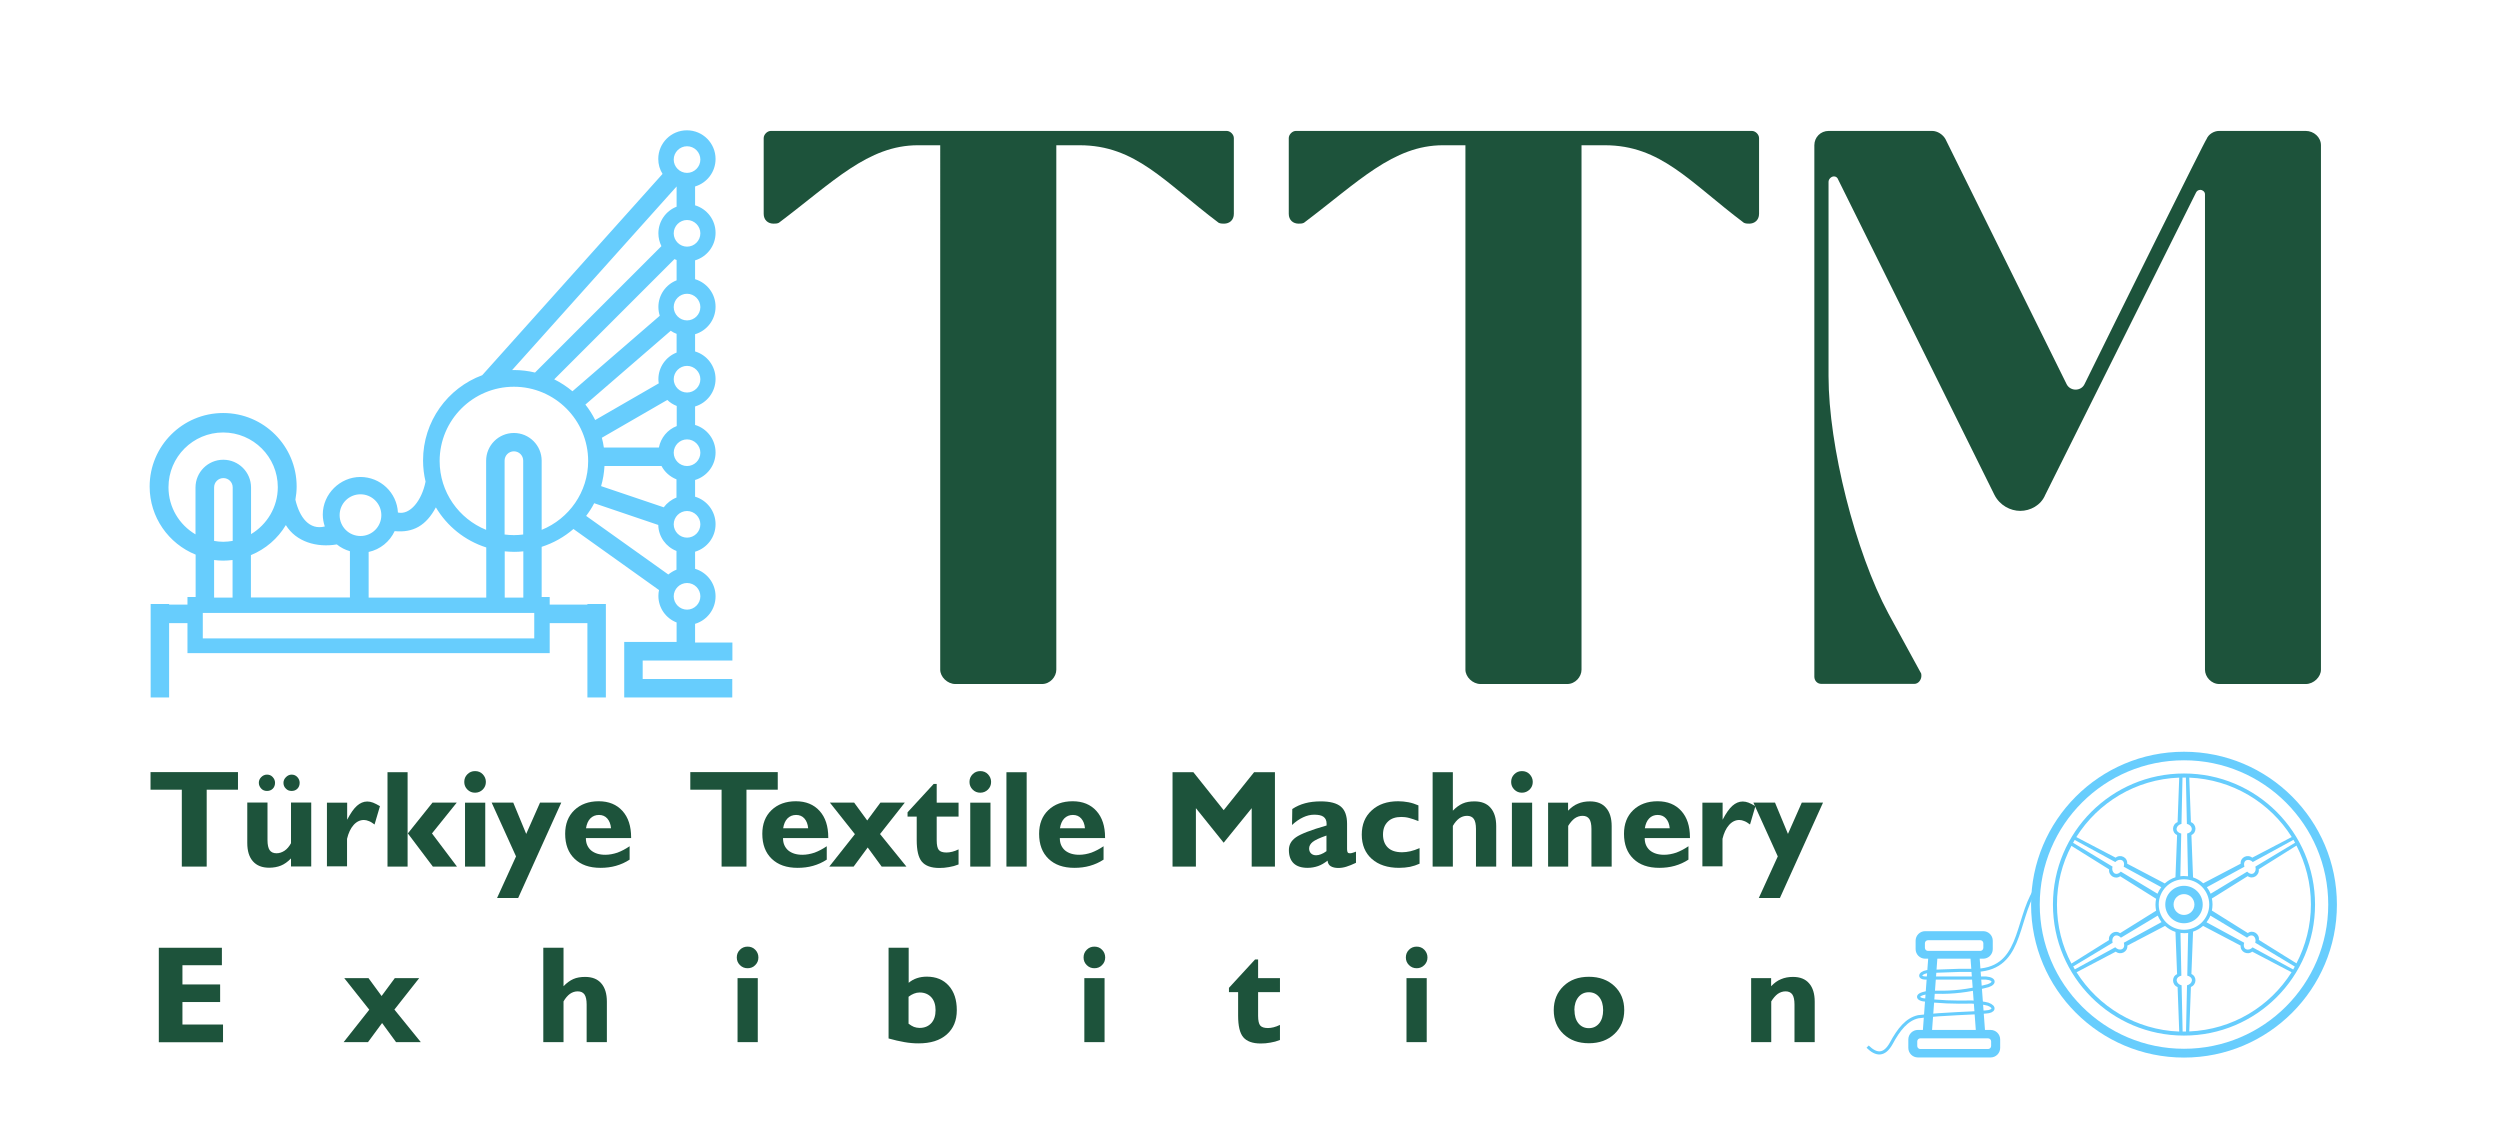
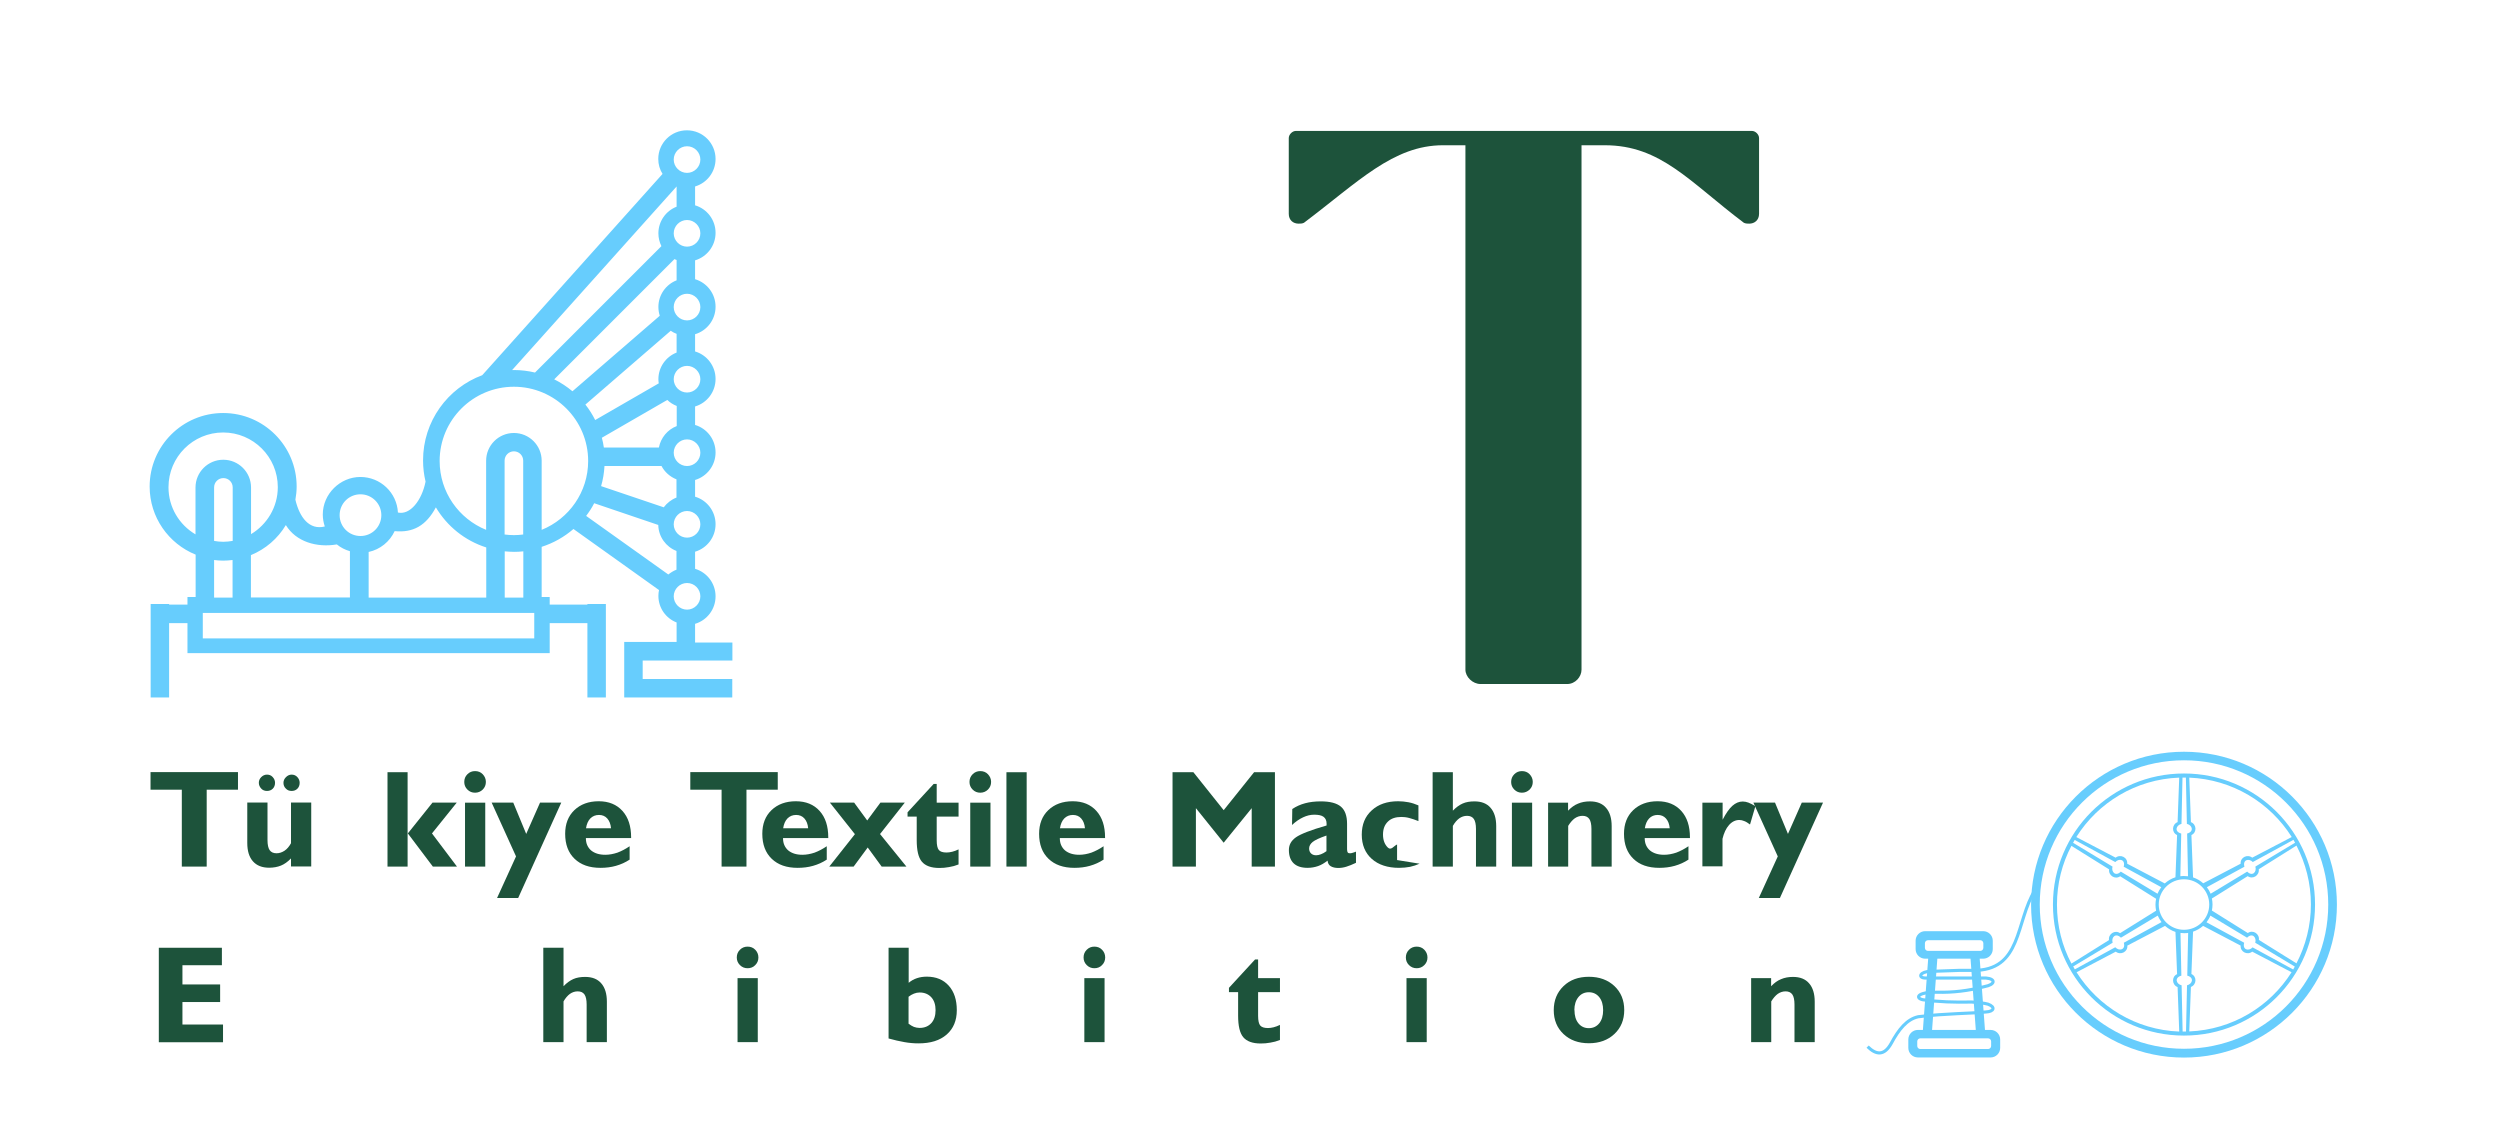
<svg xmlns="http://www.w3.org/2000/svg" id="Layer_1" data-name="Layer 1" viewBox="0 0 198.97 90">
  <defs>
    <style>
      .cls-1 {
        fill: #67cdfd;
      }

      .cls-2 {
        fill: #67cdfd;
      }

      .cls-3 {
        fill: #1d533b;
      }

      .cls-4 {
        fill: none;
        stroke: #67cdfd;
        stroke-miterlimit: 10;
        stroke-width: .25px;
      }
    </style>
  </defs>
  <path class="cls-2" d="M58.29,52.61v-1.47h-2.97v-1.49c.94-.28,1.63-1.15,1.63-2.19s-.69-1.91-1.63-2.19v-1.36c.94-.28,1.63-1.15,1.63-2.19s-.69-1.91-1.63-2.19v-1.33c.94-.28,1.63-1.15,1.63-2.19s-.69-1.91-1.63-2.19v-1.47c.94-.28,1.63-1.15,1.63-2.19s-.69-1.91-1.63-2.19v-1.37c.94-.28,1.63-1.15,1.63-2.19s-.69-1.91-1.63-2.19v-1.5c.94-.28,1.63-1.15,1.63-2.19s-.69-1.91-1.63-2.19v-1.5c.94-.28,1.63-1.15,1.63-2.19,0-1.26-1.02-2.28-2.28-2.28s-2.28,1.02-2.28,2.28c0,.44.12.84.34,1.19l-14.35,16.02c-2.75,1.02-4.71,3.67-4.71,6.78,0,.58.07,1.15.2,1.69-.3,1.5-1.23,2.68-2.2,2.46-.08-1.58-1.39-2.83-2.99-2.83s-2.99,1.34-2.99,2.99c0,.33.06.65.16.95-1.23.31-2.01-.72-2.34-2.13.06-.34.1-.69.1-1.05,0-3.23-2.62-5.85-5.85-5.85s-5.85,2.62-5.85,5.85c0,2.45,1.51,4.55,3.66,5.42v3.37h-.65v.61h-1.46v-.05h-1.47v7.44h1.47v-5.92h1.46v2.39h28.83v-2.39h3v5.92h1.47v-7.44h-1.47v.05h-3v-.61h-.64v-3.99c.94-.3,1.8-.79,2.53-1.42l6.81,4.86c-.03.15-.05.3-.05.46,0,.97.6,1.79,1.45,2.12v1.55h-4.17v4.42h8.6v-1.47h-7.13v-1.47h7.14ZM53.2,45.73l-6.55-4.67c.24-.32.46-.65.64-1.01l5.1,1.73c.02.94.62,1.75,1.45,2.07v1.49c-.24.09-.46.23-.66.39ZM53.68,20.62c.05.03.11.05.17.07v1.62c-.85.33-1.45,1.16-1.45,2.12,0,.24.04.48.11.7l-6.95,6.01c-.44-.37-.93-.69-1.45-.95l9.58-9.58ZM53.39,26.33c.14.1.3.18.46.24v1.49c-.85.33-1.45,1.16-1.45,2.12,0,.11.01.22.03.33l-5.06,2.92c-.22-.44-.48-.85-.78-1.23l6.81-5.89ZM52.44,35.62h-4.38c-.04-.27-.09-.53-.16-.78l5.21-3.01c.21.21.47.37.75.48v1.6c-.73.28-1.27.93-1.42,1.71ZM52.84,40.38l-5-1.69c.15-.51.24-1.05.27-1.6h4.54c.25.48.68.86,1.19,1.06v1.45c-.41.16-.75.43-1.01.77ZM55.74,41.73c0,.59-.48,1.06-1.06,1.06s-1.06-.48-1.06-1.06.48-1.06,1.06-1.06,1.06.48,1.06,1.06ZM55.74,36.03c0,.59-.48,1.06-1.06,1.06s-1.06-.48-1.06-1.06.48-1.06,1.06-1.06,1.06.48,1.06,1.06ZM55.74,30.18c0,.59-.48,1.06-1.06,1.06s-1.06-.48-1.06-1.06.48-1.06,1.06-1.06,1.06.48,1.06,1.06ZM55.74,24.44c0,.59-.48,1.06-1.06,1.06s-1.06-.48-1.06-1.06.48-1.06,1.06-1.06,1.06.48,1.06,1.06ZM55.74,18.57c0,.59-.48,1.06-1.06,1.06s-1.06-.48-1.06-1.06.48-1.06,1.06-1.06,1.06.48,1.06,1.06ZM54.68,11.64c.59,0,1.06.48,1.06,1.06s-.48,1.06-1.06,1.06-1.06-.48-1.06-1.06.48-1.06,1.06-1.06ZM53.85,14.85v1.6c-.85.33-1.45,1.16-1.45,2.12,0,.37.09.71.24,1.02l-10.06,10.06c-.54-.13-1.1-.2-1.68-.2-.05,0-.09,0-.14,0l13.09-14.61ZM31.4,42.27c1.49.15,2.52-.45,3.29-1.89.89,1.5,2.31,2.65,4.01,3.19v3.99h-9.36v-3.63c.92-.2,1.68-.82,2.07-1.66ZM28.69,39.34c.91,0,1.66.74,1.66,1.66s-.74,1.66-1.66,1.66-1.66-.74-1.66-1.66.74-1.66,1.66-1.66ZM26.81,43.33c.3.25.66.43,1.04.54v3.68h-7.88v-3.37c1.17-.48,2.14-1.32,2.78-2.39.81,1.33,2.46,1.81,4.05,1.54ZM13.41,38.77c0-2.4,1.95-4.35,4.35-4.35s4.35,1.95,4.35,4.35c0,1.59-.86,2.98-2.13,3.74v-3.71c0-1.22-.99-2.21-2.21-2.21s-2.21.99-2.21,2.21v3.73c-1.29-.76-2.15-2.15-2.15-3.75ZM18.51,43.05c-.24.04-.49.07-.75.07s-.49-.03-.72-.07v-4.26c0-.41.33-.74.74-.74s.74.33.74.74v4.26ZM17.04,44.57c.24.03.48.05.72.05s.5-.02.75-.05v2.99h-1.47v-2.98ZM42.52,50.81h-26.38v-2.03h26.38v2.03ZM41.64,47.56h-1.47v-3.68c.24.02.49.04.74.04s.49-.01.74-.04v3.68ZM41.64,42.54c-.24.03-.49.05-.74.05s-.49-.02-.74-.05v-5.88c0-.41.33-.74.74-.74s.74.33.74.74v5.88ZM40.9,34.46c-1.22,0-2.21.99-2.21,2.21v5.5c-2.17-.88-3.7-3-3.7-5.48,0-3.26,2.65-5.91,5.91-5.91s5.91,2.65,5.91,5.91c0,2.48-1.53,4.6-3.7,5.48v-5.5c0-1.22-.99-2.21-2.21-2.21ZM54.68,46.4c.59,0,1.06.48,1.06,1.06s-.48,1.06-1.06,1.06-1.06-.48-1.06-1.06.48-1.06,1.06-1.06Z" />
  <g>
-     <path class="cls-3" d="M97.63,10.42c.28,0,.57.28.57.57v6.03c0,.5-.35.78-.78.78-.14,0-.28,0-.43-.07-4.33-3.26-6.6-6.17-11.07-6.17h-1.85v41.74c0,.57-.5,1.14-1.14,1.14h-6.89c-.64,0-1.21-.57-1.21-1.14V11.56h-1.77c-3.98,0-6.74,2.91-11.07,6.17-.14.07-.28.07-.43.07-.43,0-.78-.28-.78-.78v-6.03c0-.28.28-.57.57-.57h36.27Z" />
    <path class="cls-3" d="M139.43,10.42c.28,0,.57.28.57.57v6.03c0,.5-.36.78-.78.78-.14,0-.28,0-.43-.07-4.33-3.26-6.6-6.17-11.07-6.17h-1.85v41.74c0,.57-.5,1.14-1.14,1.14h-6.89c-.64,0-1.21-.57-1.21-1.14V11.56h-1.78c-3.97,0-6.74,2.91-11.07,6.17-.14.07-.28.07-.43.07-.43,0-.78-.28-.78-.78v-6.03c0-.28.28-.57.57-.57h36.27Z" />
-     <path class="cls-3" d="M183.51,10.42c.64,0,1.21.5,1.21,1.14v41.74c0,.57-.57,1.14-1.21,1.14h-6.88c-.64,0-1.14-.57-1.14-1.14V15.46c0-.21-.21-.35-.36-.35s-.28.07-.35.21l-12,24.06c-.35.85-1.21,1.28-1.99,1.28s-1.63-.43-2.06-1.28l-12.42-25.06c-.07-.21-.21-.28-.35-.28-.21,0-.43.21-.43.43v15.47c0,5.54,2.13,13.98,4.76,18.88l2.56,4.69c.07.07.07.21.07.28,0,.28-.21.64-.57.64h-7.38c-.36,0-.57-.28-.57-.57V11.56c0-.64.5-1.14,1.14-1.14h8.23c.43,0,.85.28,1.06.64l9.65,19.52c.14.28.43.43.71.43s.57-.14.71-.43c2.34-4.76,9.65-19.52,9.72-19.52.14-.36.57-.64.99-.64h6.88Z" />
  </g>
  <g>
    <g>
      <path class="cls-1" d="M173.82,59.83c-6.72,0-12.17,5.45-12.17,12.17s5.45,12.17,12.17,12.17,12.17-5.45,12.17-12.17-5.45-12.17-12.17-12.17ZM173.82,83.47c-6.34,0-11.48-5.14-11.48-11.48s5.14-11.48,11.48-11.48,11.48,5.14,11.48,11.48-5.14,11.48-11.48,11.48Z" />
      <path class="cls-2" d="M173.82,61.56c-5.76,0-10.43,4.67-10.43,10.43s4.67,10.43,10.43,10.43,10.43-4.67,10.43-10.43-4.67-10.43-10.43-10.43ZM175.62,73.39c.12-.16.23-.33.3-.52l2.92,1.76c.41-.42.78-.03.65.4l3.15,1.9c-.04.08-.09.15-.13.23l-3.23-1.76c-.31.33-.83.2-.67-.37l-3-1.63ZM173.82,74c-1.11,0-2.01-.9-2.01-2.01s.9-2.01,2.01-2.01,2.01.9,2.01,2.01-.9,2.01-2.01,2.01ZM168.35,75.39l-3.22,1.76c-.04-.07-.09-.15-.13-.23l3.14-1.89c-.13-.43.24-.82.66-.4l2.93-1.76c.08.19.18.36.3.52l-3,1.64c.16.57-.37.69-.67.37ZM164.99,67.08c.04-.08.09-.15.13-.23l3.23,1.76c.31-.33.83-.2.67.37l2.99,1.63c-.12.16-.22.33-.3.52l-2.92-1.76c-.41.42-.78.03-.66-.4l-3.15-1.9ZM179.29,68.61l3.24-1.77c.04.07.09.15.13.23l-3.16,1.9c.13.43-.24.82-.65.4l-2.91,1.76c-.08-.19-.18-.36-.3-.52l2.99-1.63c-.16-.57.37-.69.67-.37ZM179.78,74.81c.07-.49-.48-.84-.88-.55l-2.86-1.79c.03-.16.05-.32.05-.49s-.02-.32-.05-.47l2.85-1.78c.4.29.95-.06.88-.55l3-1.88c.73,1.4,1.15,2.99,1.15,4.68s-.42,3.29-1.15,4.69l-3-1.87ZM182.39,66.62l-3.14,1.64c-.39-.31-.97-.01-.92.48l-2.98,1.56c-.23-.21-.51-.37-.81-.47l-.13-3.37c.45-.2.42-.85-.04-1.03l-.13-3.54c3.43.14,6.43,1.99,8.15,4.72ZM173.97,61.89l.08,3.68c.44.1.59.62.02.77l.07,3.4c-.1-.01-.21-.02-.32-.02-.1,0-.19,0-.29.02l.07-3.4c-.57-.15-.42-.66.02-.77l.08-3.68s.08,0,.12,0c.05,0,.1,0,.15,0ZM173.44,61.89l-.13,3.54c-.46.18-.49.83-.04,1.03l-.13,3.36c-.32.1-.6.27-.85.49l-2.99-1.57c.05-.49-.53-.79-.92-.48l-3.13-1.64c1.72-2.74,4.73-4.6,8.18-4.73ZM164.86,67.32l3,1.87c-.07.49.48.84.88.55l2.86,1.79c-.03.15-.05.31-.05.47s.02.33.05.48l-2.87,1.79c-.4-.29-.95.06-.88.55l-2.99,1.87c-.74-1.4-1.15-3-1.15-4.69s.41-3.28,1.15-4.68ZM165.27,77.38l3.12-1.64c.39.31.97.01.92-.48l3-1.57c.24.21.52.38.83.48l.13,3.36c-.45.2-.42.85.04,1.03l.13,3.54c-3.44-.13-6.44-1.98-8.17-4.72ZM173.71,82.1l-.08-3.68c-.44-.1-.59-.62-.02-.77l-.07-3.4c.09.01.19.02.29.02.11,0,.21,0,.32-.02l-.07,3.4c.57.15.42.66-.02.77l-.08,3.68s-.1,0-.15,0c-.04,0-.08,0-.12,0ZM174.24,82.09l.13-3.54c.46-.18.49-.83.04-1.03l.13-3.37c.3-.1.57-.26.8-.46l2.99,1.57c-.05.49.53.79.92.48l3.13,1.64c-1.72,2.73-4.71,4.57-8.14,4.71Z" />
-       <path class="cls-2" d="M173.82,70.5c-.83,0-1.49.67-1.49,1.49s.67,1.49,1.49,1.49,1.49-.67,1.49-1.49-.67-1.49-1.49-1.49ZM173.82,72.82c-.46,0-.83-.37-.83-.83s.37-.83.83-.83.83.37.83.83-.37.83-.83.83Z" />
    </g>
    <path class="cls-2" d="M158.42,81.97h-.44l-.42-5.67h.28c.42,0,.76-.34.76-.76v-.67c0-.42-.34-.76-.76-.76h-4.62c-.42,0-.76.34-.76.76v.67c0,.42.34.76.76.76h.24l-.42,5.67h-.4c-.42,0-.76.34-.76.76v.67c0,.42.34.76.76.76h5.79c.42,0,.76-.34.76-.76v-.67c0-.42-.34-.76-.76-.76ZM153.2,75.44v-.37c0-.13.11-.24.24-.24h4.17c.13,0,.24.11.24.24v.37c0,.13-.11.24-.24.24h-4.17c-.13,0-.24-.11-.24-.24ZM154.19,76.3h2.64l.42,5.67h-3.48l.42-5.67ZM158.47,83.25c0,.13-.11.24-.24.24h-5.4c-.13,0-.24-.11-.24-.24v-.37c0-.13.11-.24.24-.24h5.4c.13,0,.24.11.24.24v.37Z" />
    <path class="cls-4" d="M161.97,70.83c-1.58,2.53-1.02,6.47-4.98,6.4-.35,0-.7,0-1.05,0l-2.29.08c-.83,0-1.06.52-.4.53h4.81c.81.07.73.53-.11.68-1.3.34-2.55.48-3.75.45-1.69-.03-1.77.49-1.15.6,1.21.17,2.51.21,3.86.18.59.03,1.01.09,1.31.17.61.22.49.59-.16.62-1.23.13-3.18.11-5.39.38-.92.2-1.57,1.04-2.14,2.1-.56,1.02-1.2.96-1.89.28" />
  </g>
  <g>
    <path class="cls-3" d="M14.47,68.97v-6.12h-2.49v-1.4h6.96v1.4h-2.49v6.12h-1.98Z" />
    <path class="cls-3" d="M23.15,68.33c-.25.26-.52.45-.79.56s-.59.17-.94.17c-.56,0-.99-.17-1.29-.51-.3-.34-.45-.82-.45-1.46v-3.22h1.61v3c0,.36.06.63.17.79.12.17.3.25.55.25.22,0,.43-.07.63-.2.2-.13.37-.33.52-.6v-3.24h1.61v5.09h-1.61v-.64ZM20.6,62.3c0-.17.06-.32.19-.45.13-.13.28-.2.46-.2s.33.06.45.19.19.28.19.46c0,.19-.06.35-.18.47-.12.12-.27.18-.46.18s-.34-.06-.46-.19-.19-.28-.19-.46ZM22.56,62.3c0-.17.07-.32.2-.45.13-.13.28-.2.45-.2s.33.06.45.19.19.28.19.46c0,.19-.06.35-.18.47-.12.12-.27.18-.46.18s-.34-.06-.46-.19c-.13-.12-.19-.28-.19-.46Z" />
-     <path class="cls-3" d="M26.02,68.97v-5.09h1.61v1.36c.27-.52.53-.89.78-1.11s.52-.34.82-.34c.15,0,.3.03.46.09.16.06.34.16.55.28l-.43,1.46c-.16-.12-.31-.22-.45-.27-.14-.06-.27-.09-.4-.09-.3,0-.58.13-.82.4-.24.27-.41.64-.52,1.1v2.19h-1.61Z" />
    <path class="cls-3" d="M30.84,68.97v-7.51h1.6v7.51h-1.6ZM34.45,68.97l-1.99-2.64,1.96-2.45h1.93l-1.97,2.45,1.99,2.64h-1.92Z" />
    <path class="cls-3" d="M36.95,62.23c0-.24.08-.44.25-.61s.37-.25.61-.25.45.08.61.25c.16.17.25.37.25.61s-.08.44-.25.61c-.16.16-.37.25-.61.25s-.44-.08-.61-.25c-.17-.17-.25-.37-.25-.6ZM37.01,68.97v-5.09h1.61v5.09h-1.61Z" />
    <path class="cls-3" d="M41.24,71.47h-1.68l1.51-3.31-1.94-4.28h1.72l1.03,2.49,1.1-2.49h1.69l-3.43,7.59Z" />
    <path class="cls-3" d="M50.12,68.41c-.35.23-.71.39-1.1.5-.38.11-.8.16-1.23.16-.88,0-1.56-.24-2.06-.72-.5-.48-.75-1.14-.75-1.99,0-.78.24-1.41.73-1.88.49-.47,1.14-.71,1.94-.71s1.43.26,1.89.77c.46.51.69,1.21.69,2.11v.05h-3.6v.02c0,.4.14.72.41.96.28.23.65.35,1.13.35.32,0,.64-.06.97-.17.32-.12.65-.29.97-.51v1.06ZM46.65,65.92h1.98c-.03-.33-.13-.59-.3-.78-.17-.19-.39-.28-.66-.28s-.5.09-.69.28c-.18.19-.29.45-.34.78Z" />
    <path class="cls-3" d="M57.43,68.97v-6.12h-2.49v-1.4h6.96v1.4h-2.49v6.12h-1.98Z" />
    <path class="cls-3" d="M65.81,68.41c-.35.23-.71.39-1.1.5-.38.11-.8.16-1.23.16-.88,0-1.56-.24-2.06-.72-.5-.48-.75-1.14-.75-1.99,0-.78.24-1.41.73-1.88.49-.47,1.14-.71,1.94-.71s1.43.26,1.89.77c.46.51.69,1.21.69,2.11v.05h-3.6v.02c0,.4.14.72.41.96.28.23.65.35,1.13.35.32,0,.64-.06.97-.17.32-.12.65-.29.97-.51v1.06ZM62.34,65.92h1.98c-.03-.33-.13-.59-.3-.78-.17-.19-.39-.28-.66-.28s-.5.09-.69.28c-.18.19-.29.45-.34.78Z" />
    <path class="cls-3" d="M66,68.97l2.04-2.58-1.99-2.51h1.93l1.04,1.42,1.05-1.42h1.94l-1.97,2.5,2.1,2.59h-1.97l-1.11-1.52-1.12,1.52h-1.94Z" />
    <path class="cls-3" d="M72.96,64.99h-.73v-.34l2.08-2.26h.24v1.49h1.74v1.11h-1.74v1.88c0,.39.06.65.17.78.11.13.31.2.61.2.14,0,.29-.02.45-.06.16-.04.33-.1.51-.19v1.2c-.25.1-.5.17-.76.21-.26.05-.51.07-.77.07-.65,0-1.11-.17-1.39-.5s-.41-.91-.41-1.72v-1.87Z" />
    <path class="cls-3" d="M77.16,62.23c0-.24.08-.44.25-.61s.37-.25.61-.25.45.08.61.25c.16.17.25.37.25.61s-.08.44-.25.61c-.16.16-.37.25-.61.25s-.44-.08-.61-.25c-.17-.17-.25-.37-.25-.6ZM77.22,68.97v-5.09h1.61v5.09h-1.61Z" />
    <path class="cls-3" d="M80.1,68.97v-7.51h1.61v7.51h-1.61Z" />
    <path class="cls-3" d="M87.84,68.41c-.35.23-.71.39-1.1.5-.38.11-.8.16-1.23.16-.88,0-1.56-.24-2.06-.72-.5-.48-.75-1.14-.75-1.99,0-.78.24-1.41.73-1.88.49-.47,1.14-.71,1.94-.71s1.43.26,1.89.77c.46.51.69,1.21.69,2.11v.05h-3.6v.02c0,.4.14.72.41.96.28.23.65.35,1.13.35.32,0,.64-.06.97-.17.32-.12.65-.29.97-.51v1.06ZM84.37,65.92h1.98c-.03-.33-.13-.59-.3-.78-.17-.19-.39-.28-.66-.28s-.5.09-.69.28c-.18.19-.29.45-.34.78Z" />
    <path class="cls-3" d="M93.32,68.97v-7.51h1.66l2.41,3.02,2.42-3.02h1.66v7.51h-1.85v-4.65l-2.23,2.75-2.21-2.75v4.65h-1.86Z" />
    <path class="cls-3" d="M105.65,68.5c-.24.19-.49.34-.75.43-.26.09-.54.14-.83.14-.49,0-.86-.12-1.11-.36-.25-.24-.38-.59-.38-1.06,0-.41.18-.74.56-1.01.37-.26,1.18-.58,2.44-.94,0-.02,0-.04,0-.06,0-.02,0-.05,0-.09,0-.24-.08-.42-.24-.54-.16-.12-.41-.17-.75-.17-.29,0-.58.07-.88.21s-.59.34-.88.61l.02-1.27c.31-.21.65-.36,1.02-.46.37-.1.79-.15,1.25-.15.73,0,1.27.14,1.6.42.33.28.49.74.49,1.36v2.03c0,.12.02.2.05.25.03.05.09.07.16.07.07,0,.14,0,.21-.03.07-.02.17-.05.29-.1v.89c-.29.14-.55.24-.77.31s-.44.1-.64.1c-.25,0-.45-.05-.6-.14-.15-.09-.23-.24-.25-.43ZM105.57,67.75v-1.25c-.55.19-.91.36-1.1.51-.18.15-.28.32-.28.52,0,.16.05.29.15.39.1.1.24.15.41.15.12,0,.25-.03.38-.08.14-.05.28-.13.43-.24Z" />
-     <path class="cls-3" d="M112.98,68.74c-.24.11-.49.19-.76.25-.27.05-.56.08-.87.08-.91,0-1.64-.24-2.17-.71-.53-.47-.8-1.12-.8-1.93s.26-1.45.79-1.93c.53-.49,1.23-.73,2.11-.73.28,0,.55.03.82.08.27.05.53.14.79.25v1.25c-.27-.11-.52-.19-.74-.25s-.43-.08-.62-.08c-.46,0-.82.12-1.07.37-.26.25-.39.59-.39,1.03s.13.79.39,1.04c.26.25.64.37,1.13.37.21,0,.43-.03.66-.08s.47-.14.73-.25v1.24Z" />
+     <path class="cls-3" d="M112.98,68.74c-.24.11-.49.19-.76.25-.27.05-.56.08-.87.08-.91,0-1.64-.24-2.17-.71-.53-.47-.8-1.12-.8-1.93s.26-1.45.79-1.93c.53-.49,1.23-.73,2.11-.73.28,0,.55.03.82.08.27.05.53.14.79.25v1.25c-.27-.11-.52-.19-.74-.25s-.43-.08-.62-.08c-.46,0-.82.12-1.07.37-.26.25-.39.59-.39,1.03s.13.79.39,1.04s.47-.14.73-.25v1.24Z" />
    <path class="cls-3" d="M114.02,68.97v-7.51h1.61v3.06c.25-.26.51-.45.78-.57.27-.12.58-.17.94-.17.56,0,.99.17,1.28.51.3.34.45.83.45,1.46v3.22h-1.61v-3c0-.36-.06-.63-.17-.79-.12-.17-.3-.25-.54-.25-.23,0-.43.07-.62.2-.19.14-.36.34-.51.6v3.24h-1.61Z" />
    <path class="cls-3" d="M120.27,62.23c0-.24.08-.44.25-.61s.37-.25.61-.25.45.08.61.25c.16.17.25.37.25.61s-.08.44-.25.61c-.17.16-.37.25-.61.25s-.44-.08-.61-.25c-.17-.17-.25-.37-.25-.6ZM120.33,68.97v-5.09h1.61v5.09h-1.61Z" />
    <path class="cls-3" d="M123.21,68.97v-5.09h1.59v.64c.25-.26.51-.45.79-.56.28-.12.59-.18.95-.18.56,0,.99.17,1.28.51.3.34.45.83.45,1.46v3.22h-1.61v-3c0-.36-.06-.63-.17-.79-.12-.17-.3-.25-.54-.25-.22,0-.43.07-.62.2-.19.14-.36.34-.52.6v3.24h-1.59Z" />
    <path class="cls-3" d="M134.39,68.41c-.35.23-.71.39-1.1.5s-.8.16-1.23.16c-.88,0-1.57-.24-2.06-.72-.5-.48-.75-1.14-.75-1.99,0-.78.24-1.41.73-1.88.49-.47,1.14-.71,1.94-.71s1.43.26,1.89.77c.46.51.69,1.21.69,2.11v.05h-3.6v.02c0,.4.14.72.41.96.28.23.65.35,1.13.35.32,0,.64-.06.97-.17.32-.12.65-.29.97-.51v1.06ZM130.91,65.92h1.98c-.03-.33-.13-.59-.3-.78-.17-.19-.39-.28-.66-.28s-.5.09-.68.28c-.18.19-.29.45-.34.78Z" />
    <path class="cls-3" d="M135.49,68.97v-5.09h1.61v1.36c.27-.52.53-.89.78-1.11.25-.22.52-.34.82-.34.15,0,.3.03.46.09.16.06.34.16.55.28l-.43,1.46c-.16-.12-.31-.22-.45-.27-.14-.06-.27-.09-.4-.09-.3,0-.58.13-.82.4-.24.27-.41.64-.52,1.1v2.19h-1.61Z" />
    <path class="cls-3" d="M141.66,71.47h-1.68l1.51-3.31-1.94-4.28h1.72l1.03,2.49,1.1-2.49h1.69l-3.43,7.59Z" />
    <path class="cls-3" d="M12.64,82.94v-7.51h5.02v1.39h-3.14v1.53h3v1.4h-3v1.79h3.23v1.41h-5.11Z" />
-     <path class="cls-3" d="M27.35,82.94l2.04-2.58-1.99-2.51h1.93l1.04,1.42,1.05-1.42h1.94l-1.97,2.5,2.1,2.59h-1.97l-1.11-1.52-1.12,1.52h-1.94Z" />
    <path class="cls-3" d="M43.24,82.94v-7.51h1.61v3.06c.25-.26.51-.45.78-.57.27-.12.59-.17.94-.17.56,0,.99.17,1.28.51.3.34.45.83.45,1.46v3.22h-1.61v-3c0-.36-.06-.63-.17-.79-.12-.17-.3-.25-.54-.25-.23,0-.43.07-.62.2-.19.14-.36.34-.51.6v3.24h-1.61Z" />
    <path class="cls-3" d="M58.64,76.2c0-.24.08-.44.25-.61s.37-.25.61-.25.45.08.61.25c.16.16.25.37.25.61s-.08.44-.25.61c-.16.17-.37.25-.61.25s-.44-.08-.61-.25c-.17-.17-.25-.37-.25-.6ZM58.7,82.94v-5.09h1.61v5.09h-1.61Z" />
    <path class="cls-3" d="M70.72,82.65v-7.22h1.6v2.79c.2-.17.42-.29.66-.37.24-.08.5-.12.78-.12.74,0,1.32.24,1.75.72.43.48.64,1.13.64,1.95s-.27,1.47-.81,1.94c-.54.47-1.28.7-2.24.7-.35,0-.73-.03-1.12-.1s-.81-.16-1.26-.29ZM72.32,81.48c.14.11.28.19.42.25.14.05.3.08.45.08.39,0,.7-.13.93-.38.23-.25.34-.6.34-1.03s-.11-.78-.34-1.03c-.23-.25-.54-.38-.93-.38-.15,0-.3.03-.45.09-.15.06-.29.14-.43.25v2.15Z" />
    <path class="cls-3" d="M86.24,76.2c0-.24.08-.44.25-.61s.37-.25.61-.25.45.08.61.25c.16.16.25.37.25.61s-.08.44-.25.61c-.16.17-.37.25-.61.25s-.44-.08-.61-.25c-.17-.17-.25-.37-.25-.6ZM86.3,82.94v-5.09h1.61v5.09h-1.61Z" />
    <path class="cls-3" d="M98.54,78.96h-.73v-.34l2.08-2.26h.24v1.49h1.74v1.11h-1.74v1.88c0,.39.06.65.17.78.11.13.31.2.61.2.14,0,.29-.02.45-.06.16-.04.33-.1.51-.19v1.2c-.25.1-.5.17-.76.21-.26.05-.51.07-.77.07-.65,0-1.11-.17-1.39-.5s-.41-.91-.41-1.72v-1.87Z" />
    <path class="cls-3" d="M111.89,76.2c0-.24.08-.44.25-.61s.37-.25.61-.25.45.08.61.25.25.37.25.61-.08.44-.25.61-.37.25-.61.25-.44-.08-.61-.25c-.17-.17-.25-.37-.25-.6ZM111.94,82.94v-5.09h1.61v5.09h-1.61Z" />
    <path class="cls-3" d="M123.66,80.4c0-.78.26-1.42.78-1.92s1.19-.74,2.02-.74,1.51.25,2.03.74c.52.49.78,1.13.78,1.91s-.26,1.41-.78,1.9c-.52.49-1.2.74-2.03.74s-1.5-.24-2.02-.73c-.52-.49-.78-1.12-.78-1.9ZM125.31,80.4c0,.43.1.78.31,1.04.21.26.49.39.83.39s.62-.13.83-.39c.21-.26.31-.61.31-1.04s-.1-.78-.31-1.04c-.21-.26-.49-.39-.83-.39s-.62.13-.83.39c-.21.26-.32.61-.32,1.04Z" />
    <path class="cls-3" d="M139.37,82.94v-5.09h1.59v.64c.25-.26.51-.45.79-.56.28-.12.59-.18.95-.18.56,0,.99.17,1.28.51.3.34.45.83.45,1.46v3.22h-1.61v-3c0-.36-.06-.63-.17-.79-.12-.17-.3-.25-.54-.25-.22,0-.43.07-.62.2-.19.14-.36.34-.52.6v3.24h-1.59Z" />
  </g>
</svg>